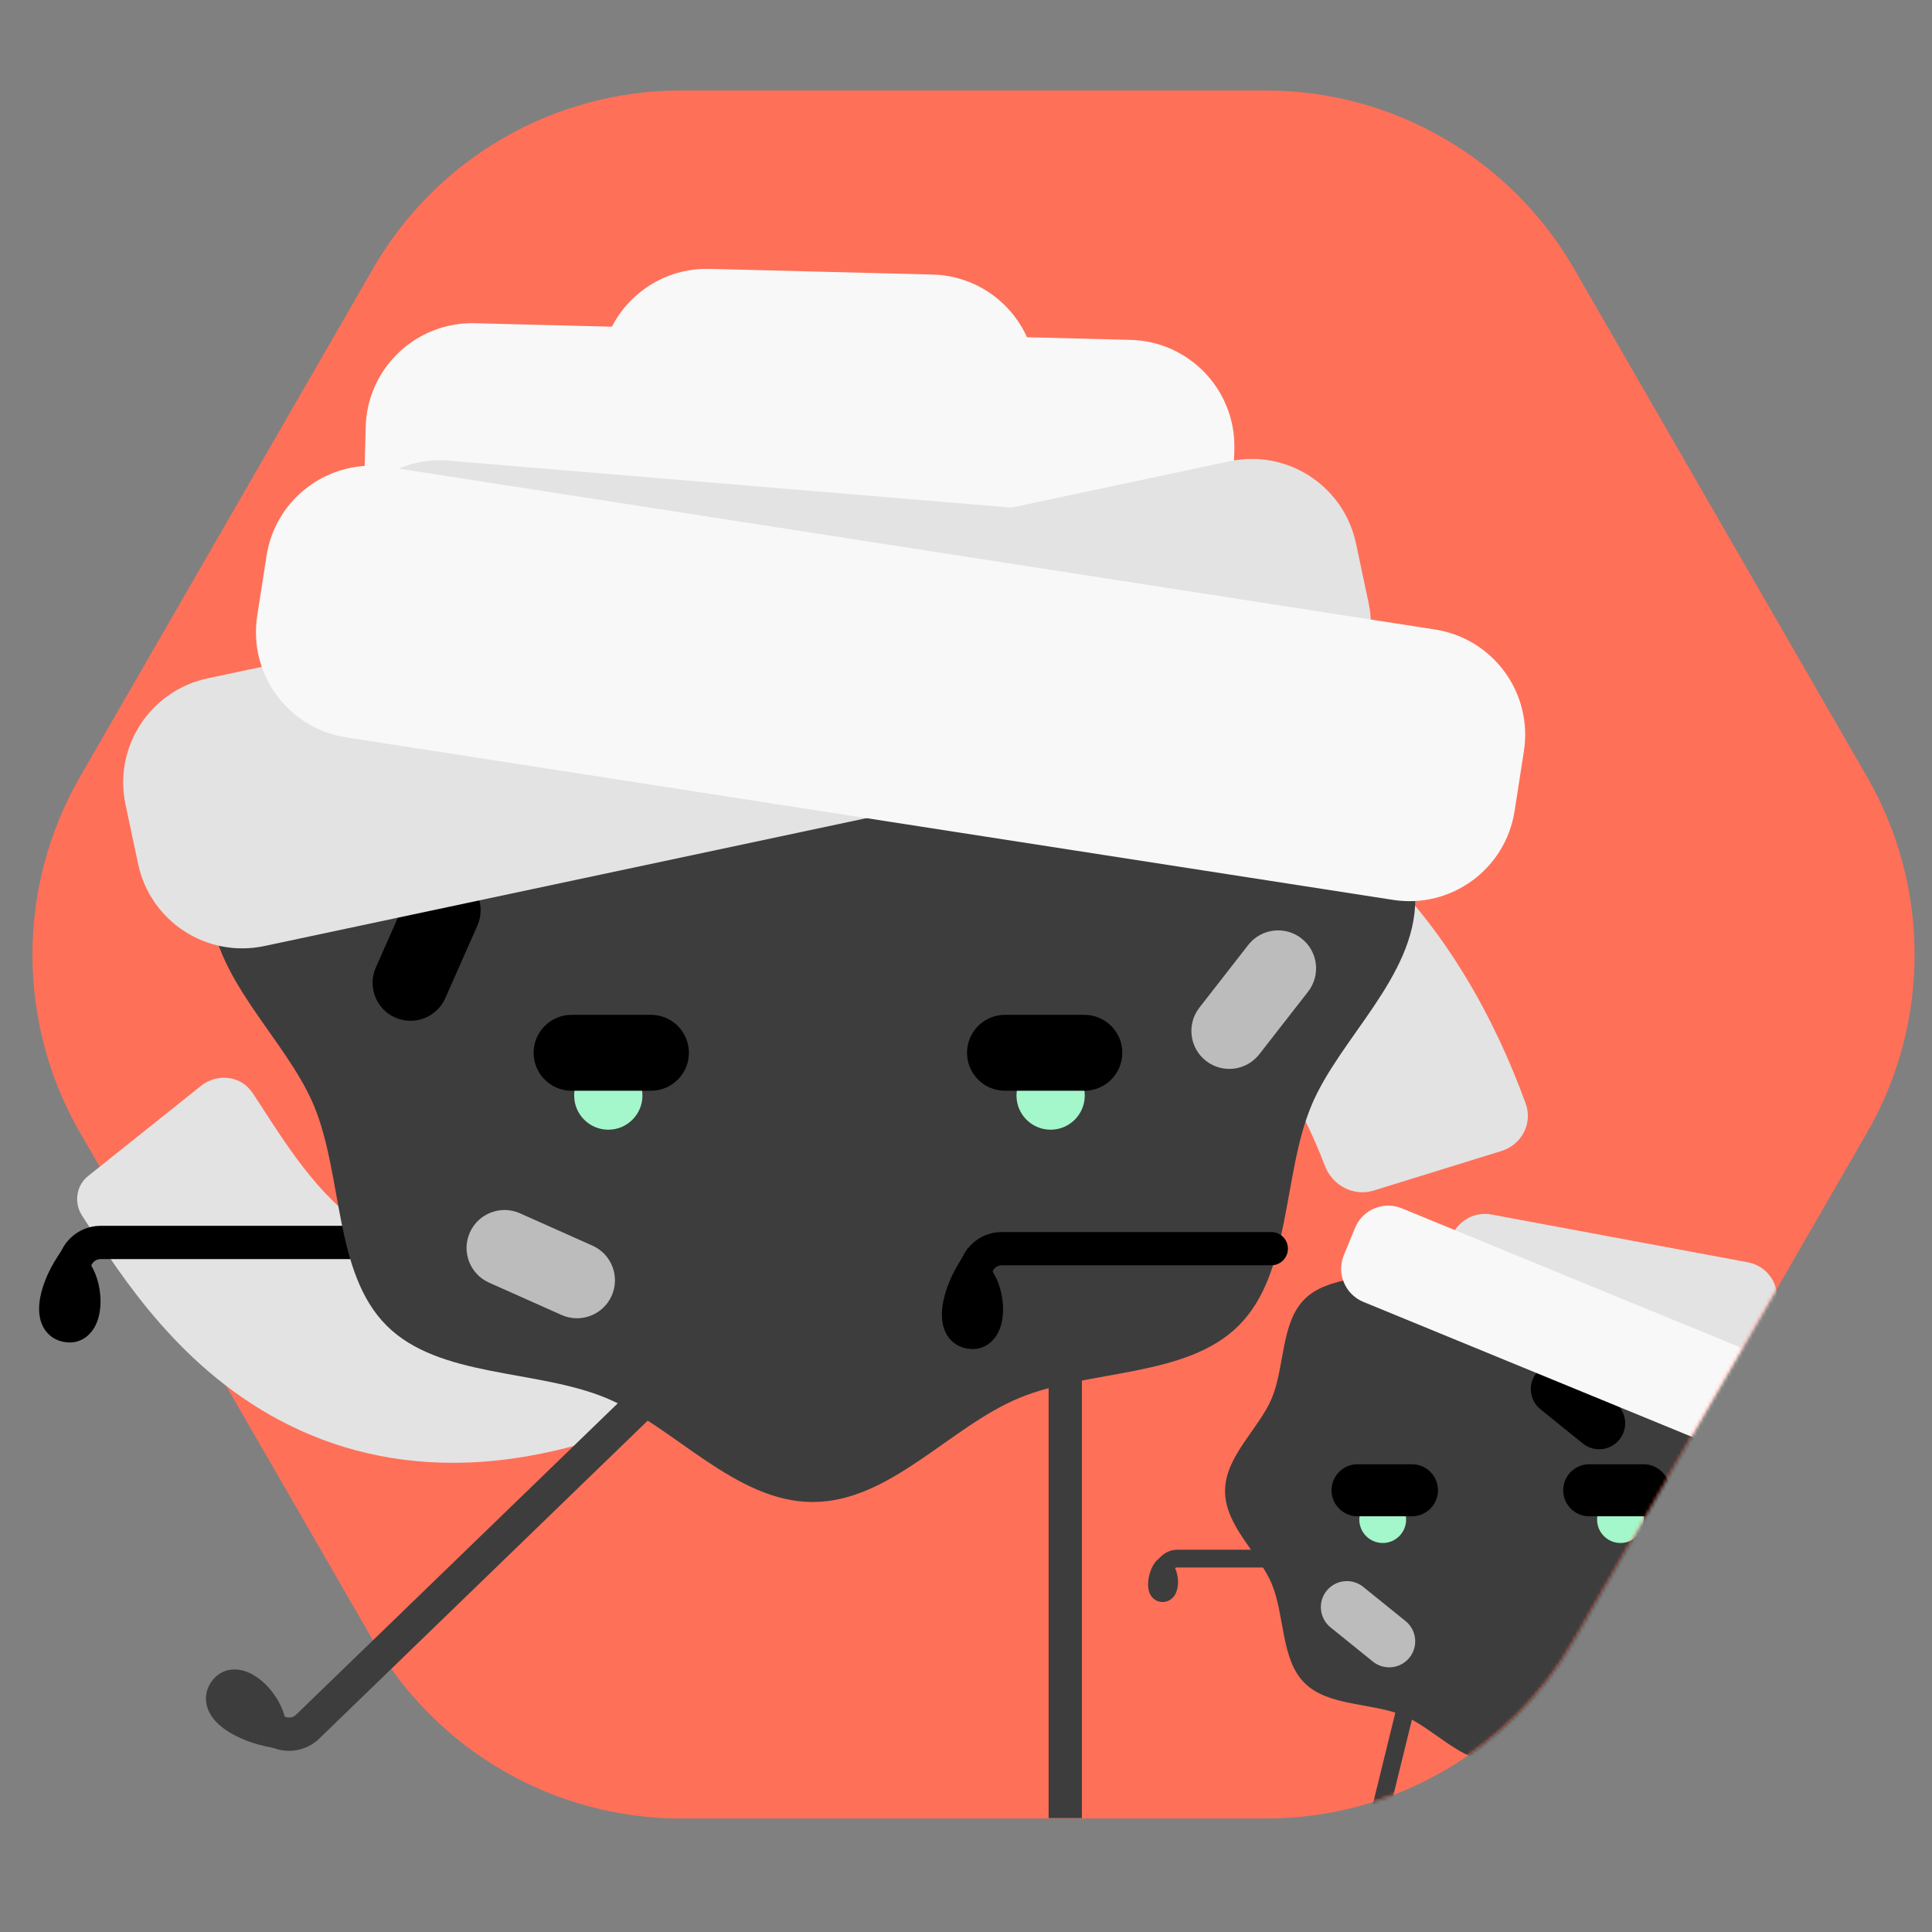
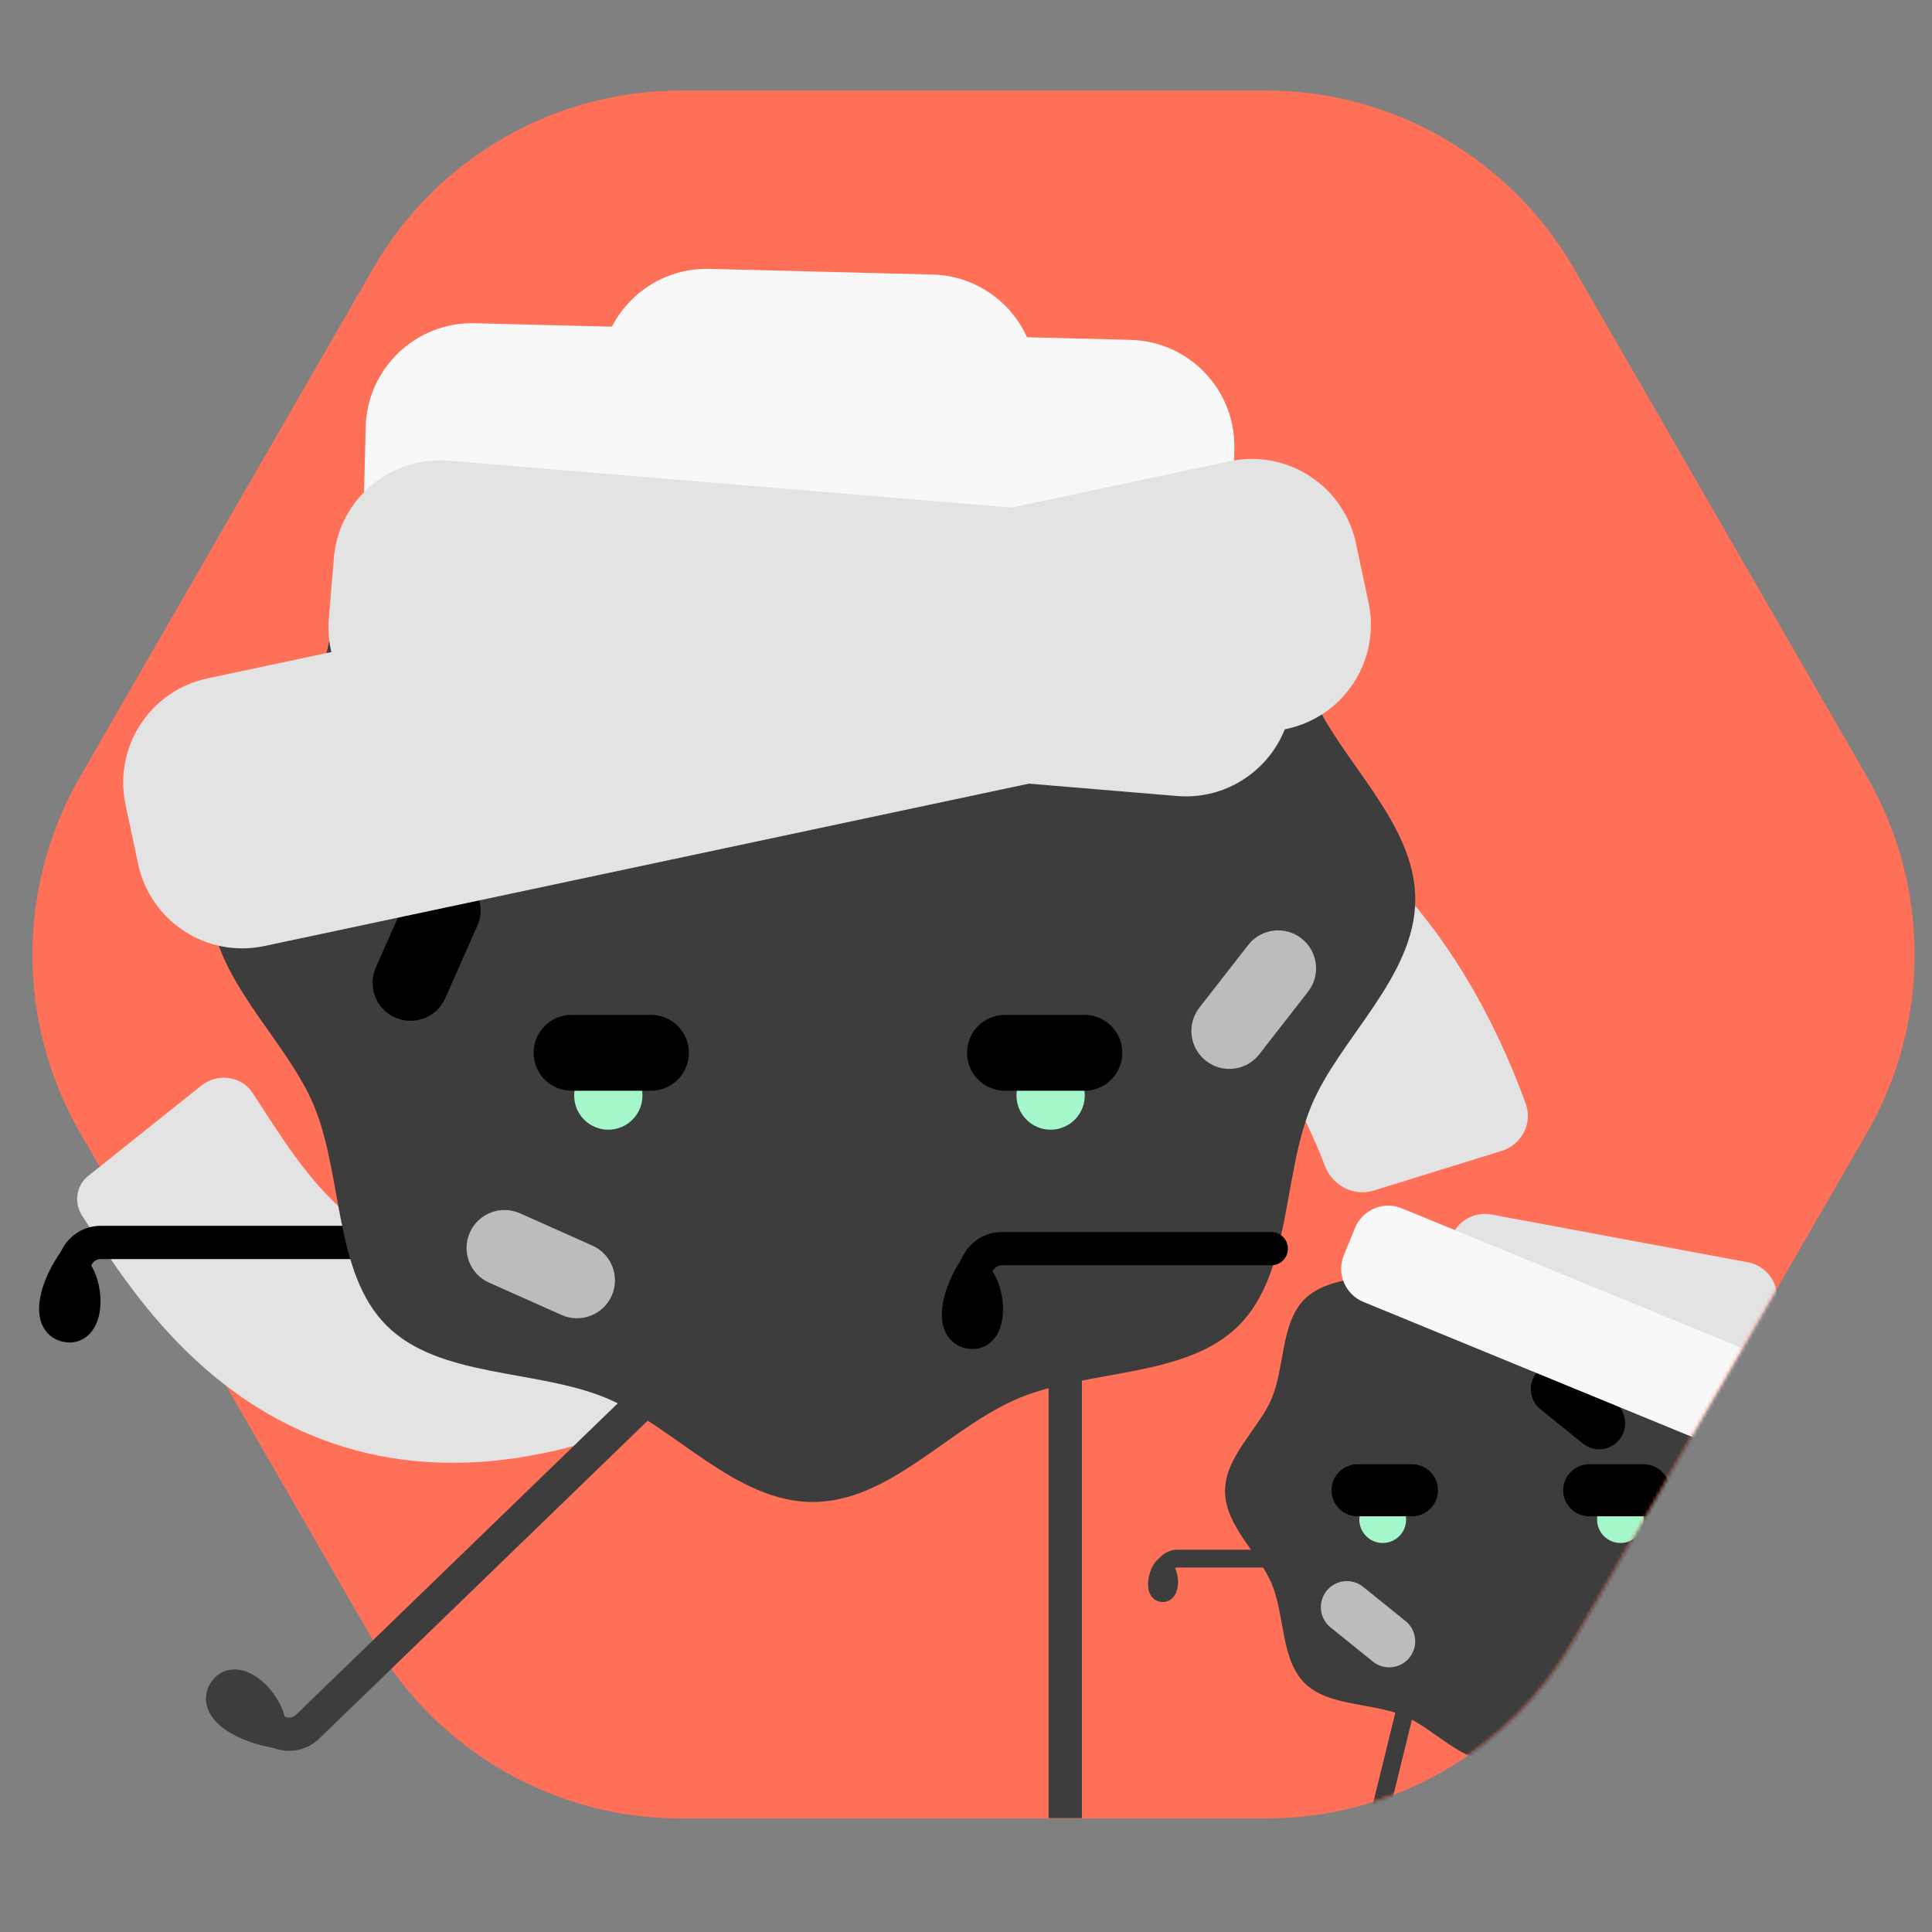
<svg xmlns="http://www.w3.org/2000/svg" width="555" height="555" viewBox="0 0 555 555" fill="none">
  <rect x="0" y="0" width="555" height="555" fill="#808080" stroke="none" />
  <path d="M363.73 26L195.585 26C159.099 26 125.376 45.471 107.133 77.202L23 223.115C4.758 254.726 4.758 293.788 23 325.399L107.133 471.194C125.376 502.805 159.099 522.396 195.585 522.396H363.73C400.215 522.396 433.942 502.925 452.184 471.194L536.317 325.399C554.56 293.788 554.56 254.726 536.317 223.115L452.184 77.202C433.942 45.592 400.215 26 363.73 26Z" fill="#FF7059" />
  <mask id="mask0_43_3005" style="mask-type:alpha" maskUnits="userSpaceOnUse" x="9" y="26" width="542" height="497">
    <path d="M363.732 26L195.587 26C159.101 26 125.378 45.471 107.135 77.202L23.002 223.115C4.76 254.726 4.76 293.788 23.002 325.399L107.135 471.194C125.378 502.805 159.101 522.396 195.587 522.396H363.732C400.217 522.396 433.944 502.925 452.186 471.194L536.319 325.399C554.562 293.788 554.562 254.726 536.319 223.115L452.186 77.202C433.944 45.592 400.217 26 363.732 26Z" fill="#FF7059" />
  </mask>
  <g mask="url(#mask0_43_3005)">
    <path fill-rule="evenodd" clip-rule="evenodd" d="M408.442 471.718C407.072 471.382 405.689 472.22 405.352 473.59L393.889 520.268C393.724 520.944 393.123 521.423 392.427 521.435L387.406 521.52C385.995 521.543 384.871 522.706 384.895 524.117C384.919 525.527 386.082 526.651 387.492 526.627L392.513 526.543C395.529 526.492 398.131 524.415 398.851 521.486L410.313 474.808C410.65 473.438 409.812 472.055 408.442 471.718Z" fill="#3D3D3D" />
    <path fill-rule="evenodd" clip-rule="evenodd" d="M454.058 470.555C452.697 470.925 451.893 472.329 452.264 473.69L464.881 520.07C465.064 520.741 464.771 521.452 464.168 521.799L459.818 524.309C458.596 525.014 458.177 526.576 458.882 527.798C459.587 529.02 461.149 529.439 462.371 528.734L466.721 526.224C469.333 524.717 470.602 521.639 469.81 518.729L457.193 472.349C456.823 470.988 455.419 470.185 454.058 470.555Z" fill="#3D3D3D" />
    <path fill-rule="evenodd" clip-rule="evenodd" d="M469.316 524.033L466.895 522.316C464.786 520.819 461.854 520.831 459.825 521.365C458.765 521.644 457.585 522.153 456.697 523.03C455.71 524.003 455.036 525.54 455.628 527.287C456.094 528.663 457.116 529.672 458.507 530.048C459.719 530.376 460.924 530.148 461.861 529.829C463.763 529.182 465.728 527.76 467.258 526.171L469.316 524.033Z" fill="#3D3D3D" />
    <path d="M507.775 428.338C507.775 438.353 497.936 446.337 494.325 455.046C490.58 464.074 491.755 476.643 484.951 483.447C478.146 490.252 465.577 489.077 456.549 492.822C447.522 496.567 439.856 506.272 429.841 506.272C419.826 506.272 411.843 496.432 403.133 492.822C394.105 489.077 381.537 490.252 374.732 483.447C367.928 476.643 369.102 464.074 365.357 455.046C361.751 446.337 351.912 438.353 351.912 428.338C351.912 418.323 361.751 410.34 365.362 401.63C369.107 392.602 367.932 380.033 374.736 373.229C381.541 366.424 394.109 367.599 403.137 363.854C412.165 360.109 419.83 350.408 429.841 350.408C439.852 350.408 447.84 360.248 456.549 363.858C465.577 367.603 478.146 366.428 484.951 373.233C491.755 380.037 490.58 392.606 494.325 401.634C497.936 410.34 507.775 418.327 507.775 428.342V428.338Z" fill="#3D3D3D" />
    <path fill-rule="evenodd" clip-rule="evenodd" d="M371.431 447.733C371.431 449.144 370.287 450.288 368.876 450.288L338.232 450.288C337.556 450.288 336.961 450.73 336.765 451.376L335.277 456.294C334.868 457.644 333.442 458.408 332.092 457.999C330.742 457.591 329.978 456.165 330.387 454.814L331.875 449.896C332.723 447.095 335.305 445.179 338.232 445.179L368.876 445.179C370.287 445.179 371.431 446.323 371.431 447.733Z" fill="#3D3D3D" />
    <path fill-rule="evenodd" clip-rule="evenodd" d="M334.175 446.583L335.875 448.087C337.812 449.801 338.467 452.658 338.409 454.756C338.378 455.851 338.151 457.117 337.499 458.181C336.775 459.363 335.432 460.369 333.597 460.19C331.71 460.006 330.621 458.695 330.161 457.427C329.747 456.286 329.747 455.027 329.869 453.992C329.997 452.91 330.29 451.8 330.689 450.825C331.064 449.908 331.639 448.845 332.482 448.094L334.175 446.583Z" fill="#3D3D3D" />
    <path d="M403.932 436.528C403.932 440.241 400.922 443.251 397.209 443.251C393.496 443.251 390.486 440.241 390.486 436.528C390.486 432.815 393.496 429.805 397.209 429.805C400.922 429.805 403.932 432.815 403.932 436.528Z" fill="#A3F7CA" />
    <path d="M472.235 436.527C472.235 440.24 469.225 443.25 465.512 443.25C461.799 443.25 458.79 440.24 458.79 436.527C458.79 432.814 461.799 429.804 465.512 429.804C469.225 429.804 472.235 432.814 472.235 436.527Z" fill="#A3F7CA" />
    <path d="M472.159 420.631C476.288 420.631 479.634 423.978 479.634 428.106C479.634 432.235 476.288 435.581 472.159 435.581L456.53 435.581C452.401 435.581 449.055 432.235 449.055 428.106C449.055 423.978 452.401 420.631 456.53 420.631L472.159 420.631Z" fill="black" />
    <path d="M405.606 420.631C409.735 420.631 413.082 423.978 413.082 428.106C413.082 432.234 409.735 435.581 405.606 435.581L389.977 435.581C385.848 435.581 382.502 432.234 382.502 428.106C382.502 423.978 385.848 420.631 389.977 420.631L405.606 420.631Z" fill="black" />
    <path d="M464.083 403.034C467.294 405.629 467.794 410.335 465.2 413.547C462.605 416.758 457.899 417.258 454.687 414.663L442.53 404.841C439.319 402.246 438.819 397.54 441.414 394.328C444.008 391.117 448.715 390.617 451.926 393.212L464.083 403.034Z" fill="black" />
    <path d="M403.767 465.682C406.978 468.277 407.478 472.983 404.884 476.195C402.289 479.406 397.583 479.906 394.372 477.311L382.214 467.489C379.003 464.894 378.503 460.188 381.098 456.976C383.692 453.765 388.399 453.265 391.61 455.86L403.767 465.682Z" fill="#BCBCBC" />
    <path d="M416.439 357.124C417.481 351.533 422.859 347.845 428.451 348.887L502.11 362.616C507.701 363.658 511.389 369.035 510.347 374.627L508.796 382.948C507.754 388.54 502.376 392.228 496.785 391.185L423.126 377.457C417.534 376.414 413.846 371.037 414.888 365.445L416.439 357.124Z" fill="#E3E3E3" />
    <path d="M389.263 352.726C391.424 347.465 397.441 344.952 402.702 347.113L508.658 390.637C513.919 392.798 516.432 398.815 514.271 404.076L511.055 411.906C508.894 417.167 502.877 419.68 497.616 417.519L391.66 373.995C386.398 371.834 383.885 365.817 386.046 360.556L389.263 352.726Z" fill="#F8F8F8" />
  </g>
  <path fill-rule="evenodd" clip-rule="evenodd" d="M23.555 349.181C21.208 345.574 21.875 340.579 25.238 337.893L57.725 311.943C62.438 308.179 69.274 308.982 72.597 314.016C73.12 314.807 73.62 315.574 74.093 316.302C74.664 317.179 75.221 318.038 75.771 318.889C77.585 321.69 79.332 324.389 81.304 327.28C86.357 334.691 91.681 341.523 97.838 347.075C108.596 356.775 123.109 364.125 149.014 357.191C166.284 352.567 175.435 345.411 181.619 337.921C188.621 329.44 193.19 319.035 199.239 304.13C199.534 303.403 199.835 302.661 200.14 301.904C205.503 288.641 212.615 271.049 224.77 255.908C238.724 238.525 258.18 225.419 286.031 219.067C330.758 208.867 367.069 222.333 393.394 246.415C415.235 266.395 429.514 292.872 438.292 317.057C440.349 322.727 437.099 328.854 431.337 330.638L394.607 342.01C388.846 343.794 382.765 340.553 380.609 334.92C374.046 317.773 364.608 301.796 352.699 290.902C339.744 279.051 323.312 272.405 299.437 277.85C284.413 281.277 276.959 287.208 271.787 293.651C265.509 301.472 261.38 311.343 255.106 326.804L254.924 327.252C249.251 341.233 241.692 359.859 228.113 376.307C213.571 393.921 193.412 407.72 164.606 415.432C116.787 428.234 81.634 413.647 57.463 391.852C46.155 381.656 37.699 370.352 31.492 361.25C29.069 357.697 26.802 354.194 24.938 351.314C24.448 350.557 23.985 349.842 23.555 349.181Z" fill="#E3E3E3" />
  <path fill-rule="evenodd" clip-rule="evenodd" d="M301.236 365.173L301.234 522.279L310.792 522.279L310.794 365.173L301.236 365.173Z" fill="#3D3D3D" />
  <path fill-rule="evenodd" clip-rule="evenodd" d="M199.675 388.28C197.839 386.384 194.814 386.334 192.917 388.17L85.046 492.588C84.152 493.453 82.802 493.644 81.704 493.059L70.597 487.142C68.267 485.901 65.373 486.784 64.132 489.113C62.891 491.443 63.774 494.338 66.103 495.578L77.21 501.495C81.969 504.03 87.82 503.206 91.694 499.456L199.565 395.038C201.462 393.202 201.511 390.177 199.675 388.28Z" fill="#3D3D3D" />
  <path fill-rule="evenodd" clip-rule="evenodd" d="M81.878 502.836L82.205 497.293C82.522 491.923 79.249 486.652 75.96 483.555C74.253 481.947 72.039 480.431 69.55 479.838C66.809 479.185 63.502 479.68 61.171 482.528C59.303 484.809 58.683 487.614 59.518 490.375C60.252 492.804 61.949 494.669 63.585 496.004C66.899 498.709 71.742 500.693 76.446 501.688L81.878 502.836Z" fill="#3D3D3D" />
  <path fill-rule="evenodd" clip-rule="evenodd" d="M102.813 361.697L28.9 361.697C27.636 361.697 26.521 362.524 26.155 363.734L21.157 380.249L12.008 377.481L17.006 360.965C18.593 355.724 23.423 352.138 28.9 352.138L102.813 352.139L102.813 361.697Z" fill="black" />
  <path d="M406.563 258.36C406.563 280.607 384.706 298.341 376.687 317.687C368.368 337.741 370.978 365.66 355.863 380.775C340.748 395.89 312.828 393.28 292.775 401.599C272.721 409.918 255.694 431.476 233.447 431.476C211.201 431.476 193.467 409.619 174.12 401.599C154.067 393.28 126.147 395.89 111.032 380.775C95.917 365.66 98.527 337.741 90.208 317.687C82.198 298.341 60.341 280.607 60.341 258.36C60.341 236.113 82.198 218.38 90.217 199.033C98.536 178.979 95.926 151.06 111.041 135.945C126.156 120.83 154.076 123.44 174.129 115.121C194.183 106.802 211.21 85.253 233.447 85.253C255.685 85.253 273.428 107.11 292.775 115.13C312.828 123.449 340.748 120.839 355.863 135.954C370.978 151.069 368.368 178.988 376.687 199.042C384.706 218.38 406.563 236.123 406.563 258.369V258.36Z" fill="#3D3D3D" />
  <path d="M172.419 107.041C172.848 90.154 186.886 76.812 203.773 77.24L267.913 78.869C284.8 79.298 298.142 93.336 297.713 110.223L297.271 127.649C296.842 144.536 282.804 157.878 265.917 157.449L201.777 155.82C184.89 155.391 171.548 141.354 171.977 124.467L172.419 107.041Z" fill="#F8F8F8" />
  <path fill-rule="evenodd" clip-rule="evenodd" d="M19.382 356.606L23.541 360.285C27.569 363.85 28.995 369.888 28.869 374.405C28.803 376.749 28.316 379.387 26.979 381.569C25.508 383.972 22.823 385.966 19.161 385.608C16.226 385.322 13.801 383.782 12.434 381.243C11.23 379.008 11.107 376.49 11.315 374.389C11.737 370.132 13.748 365.3 16.363 361.265L19.382 356.606Z" fill="black" />
  <path d="M105.052 122.653C105.48 105.766 119.518 92.424 136.405 92.852L324.788 97.637C341.675 98.066 355.018 112.103 354.589 128.991L354.146 146.416C353.717 163.303 339.68 176.646 322.792 176.217L134.41 171.432C117.522 171.003 104.18 156.966 104.609 140.079L105.052 122.653Z" fill="#F8F8F8" />
  <path d="M95.91 160.28C97.314 143.446 112.099 130.937 128.933 132.341L344.648 150.333C361.482 151.737 373.991 166.522 372.587 183.357L371.138 200.728C369.734 217.562 354.949 230.071 338.114 228.666L122.4 210.674C105.566 209.27 93.057 194.485 94.461 177.651L95.91 160.28Z" fill="#E3E3E3" />
  <path d="M311.616 314.717C311.616 320.133 307.225 324.524 301.809 324.524C296.393 324.524 292.002 320.133 292.002 314.717C292.002 309.301 296.393 304.91 301.809 304.91C307.225 304.91 311.616 309.301 311.616 314.717Z" fill="#A3F7CA" />
  <path d="M184.554 314.717C184.554 320.133 180.163 324.524 174.747 324.524C169.331 324.524 164.94 320.133 164.94 314.717C164.94 309.301 169.331 304.91 174.747 304.91C180.163 304.91 184.554 309.301 184.554 314.717Z" fill="#A3F7CA" />
  <path d="M311.497 291.529C317.519 291.529 322.401 296.411 322.401 302.433C322.401 308.455 317.519 313.337 311.497 313.337L288.698 313.337C282.676 313.337 277.794 308.455 277.794 302.433C277.794 296.411 282.676 291.529 288.698 291.529L311.497 291.529Z" fill="black" />
  <path d="M361.752 302.859C358.05 307.609 351.199 308.46 346.448 304.758C341.698 301.056 340.848 294.205 344.55 289.455L358.564 271.471C362.265 266.721 369.117 265.871 373.867 269.572C378.617 273.274 379.467 280.125 375.766 284.876L361.752 302.859Z" fill="#BCBCBC" />
  <path d="M117.193 257.076C119.63 251.569 126.07 249.081 131.577 251.518C137.083 253.955 139.572 260.395 137.135 265.902L127.908 286.751C125.47 292.258 119.03 294.746 113.524 292.309C108.017 289.872 105.528 283.432 107.965 277.925L117.193 257.076Z" fill="black" />
  <path d="M170.195 357.831C175.694 360.284 178.164 366.732 175.711 372.231C173.257 377.731 166.81 380.201 161.31 377.747L140.489 368.459C134.989 366.005 132.52 359.558 134.973 354.058C137.426 348.559 143.874 346.089 149.373 348.543L170.195 357.831Z" fill="#BCBCBC" />
  <path d="M186.996 291.529C193.018 291.529 197.9 296.411 197.9 302.433C197.9 308.455 193.018 313.337 186.996 313.337L164.197 313.337C158.175 313.337 153.293 308.455 153.293 302.433C153.293 296.411 158.175 291.529 164.197 291.529L186.996 291.529Z" fill="black" />
  <path d="M393.143 173.122C396.652 189.646 386.102 205.887 369.578 209.397L75.956 271.763C59.431 275.272 43.191 264.722 39.681 248.198L36.059 231.147C32.55 214.623 43.1 198.383 59.624 194.873L353.246 132.507C369.77 128.997 386.011 139.547 389.521 156.071L393.143 173.122Z" fill="#E3E3E3" />
-   <path d="M76.564 159.675C79.155 142.982 94.788 131.551 111.481 134.142L412.237 180.836C428.93 183.427 440.361 199.06 437.77 215.753L435.096 232.978C432.504 249.671 416.871 261.102 400.178 258.51L99.422 211.817C82.729 209.225 71.298 193.592 73.89 176.9L76.564 159.675Z" fill="#F8F8F8" />
  <path fill-rule="evenodd" clip-rule="evenodd" d="M369.974 358.7C369.974 361.339 367.834 363.479 365.195 363.479L287.782 363.48C286.481 363.48 285.343 364.355 285.01 365.613L281.869 377.47C281.194 380.022 278.577 381.542 276.026 380.867C273.474 380.191 271.954 377.574 272.63 375.023L275.77 363.166C277.214 357.716 282.145 353.921 287.782 353.921L365.194 353.921C367.834 353.921 369.974 356.06 369.974 358.7Z" fill="black" />
  <path fill-rule="evenodd" clip-rule="evenodd" d="M278.047 358.523L282.332 362.055C286.482 365.477 288.118 371.462 288.15 375.98C288.166 378.325 287.771 380.979 286.512 383.206C285.126 385.659 282.512 387.745 278.839 387.516C275.896 387.332 273.419 385.878 271.964 383.388C270.683 381.197 270.472 378.684 270.606 376.578C270.879 372.308 272.72 367.409 275.192 363.285L278.047 358.523Z" fill="black" />
</svg>